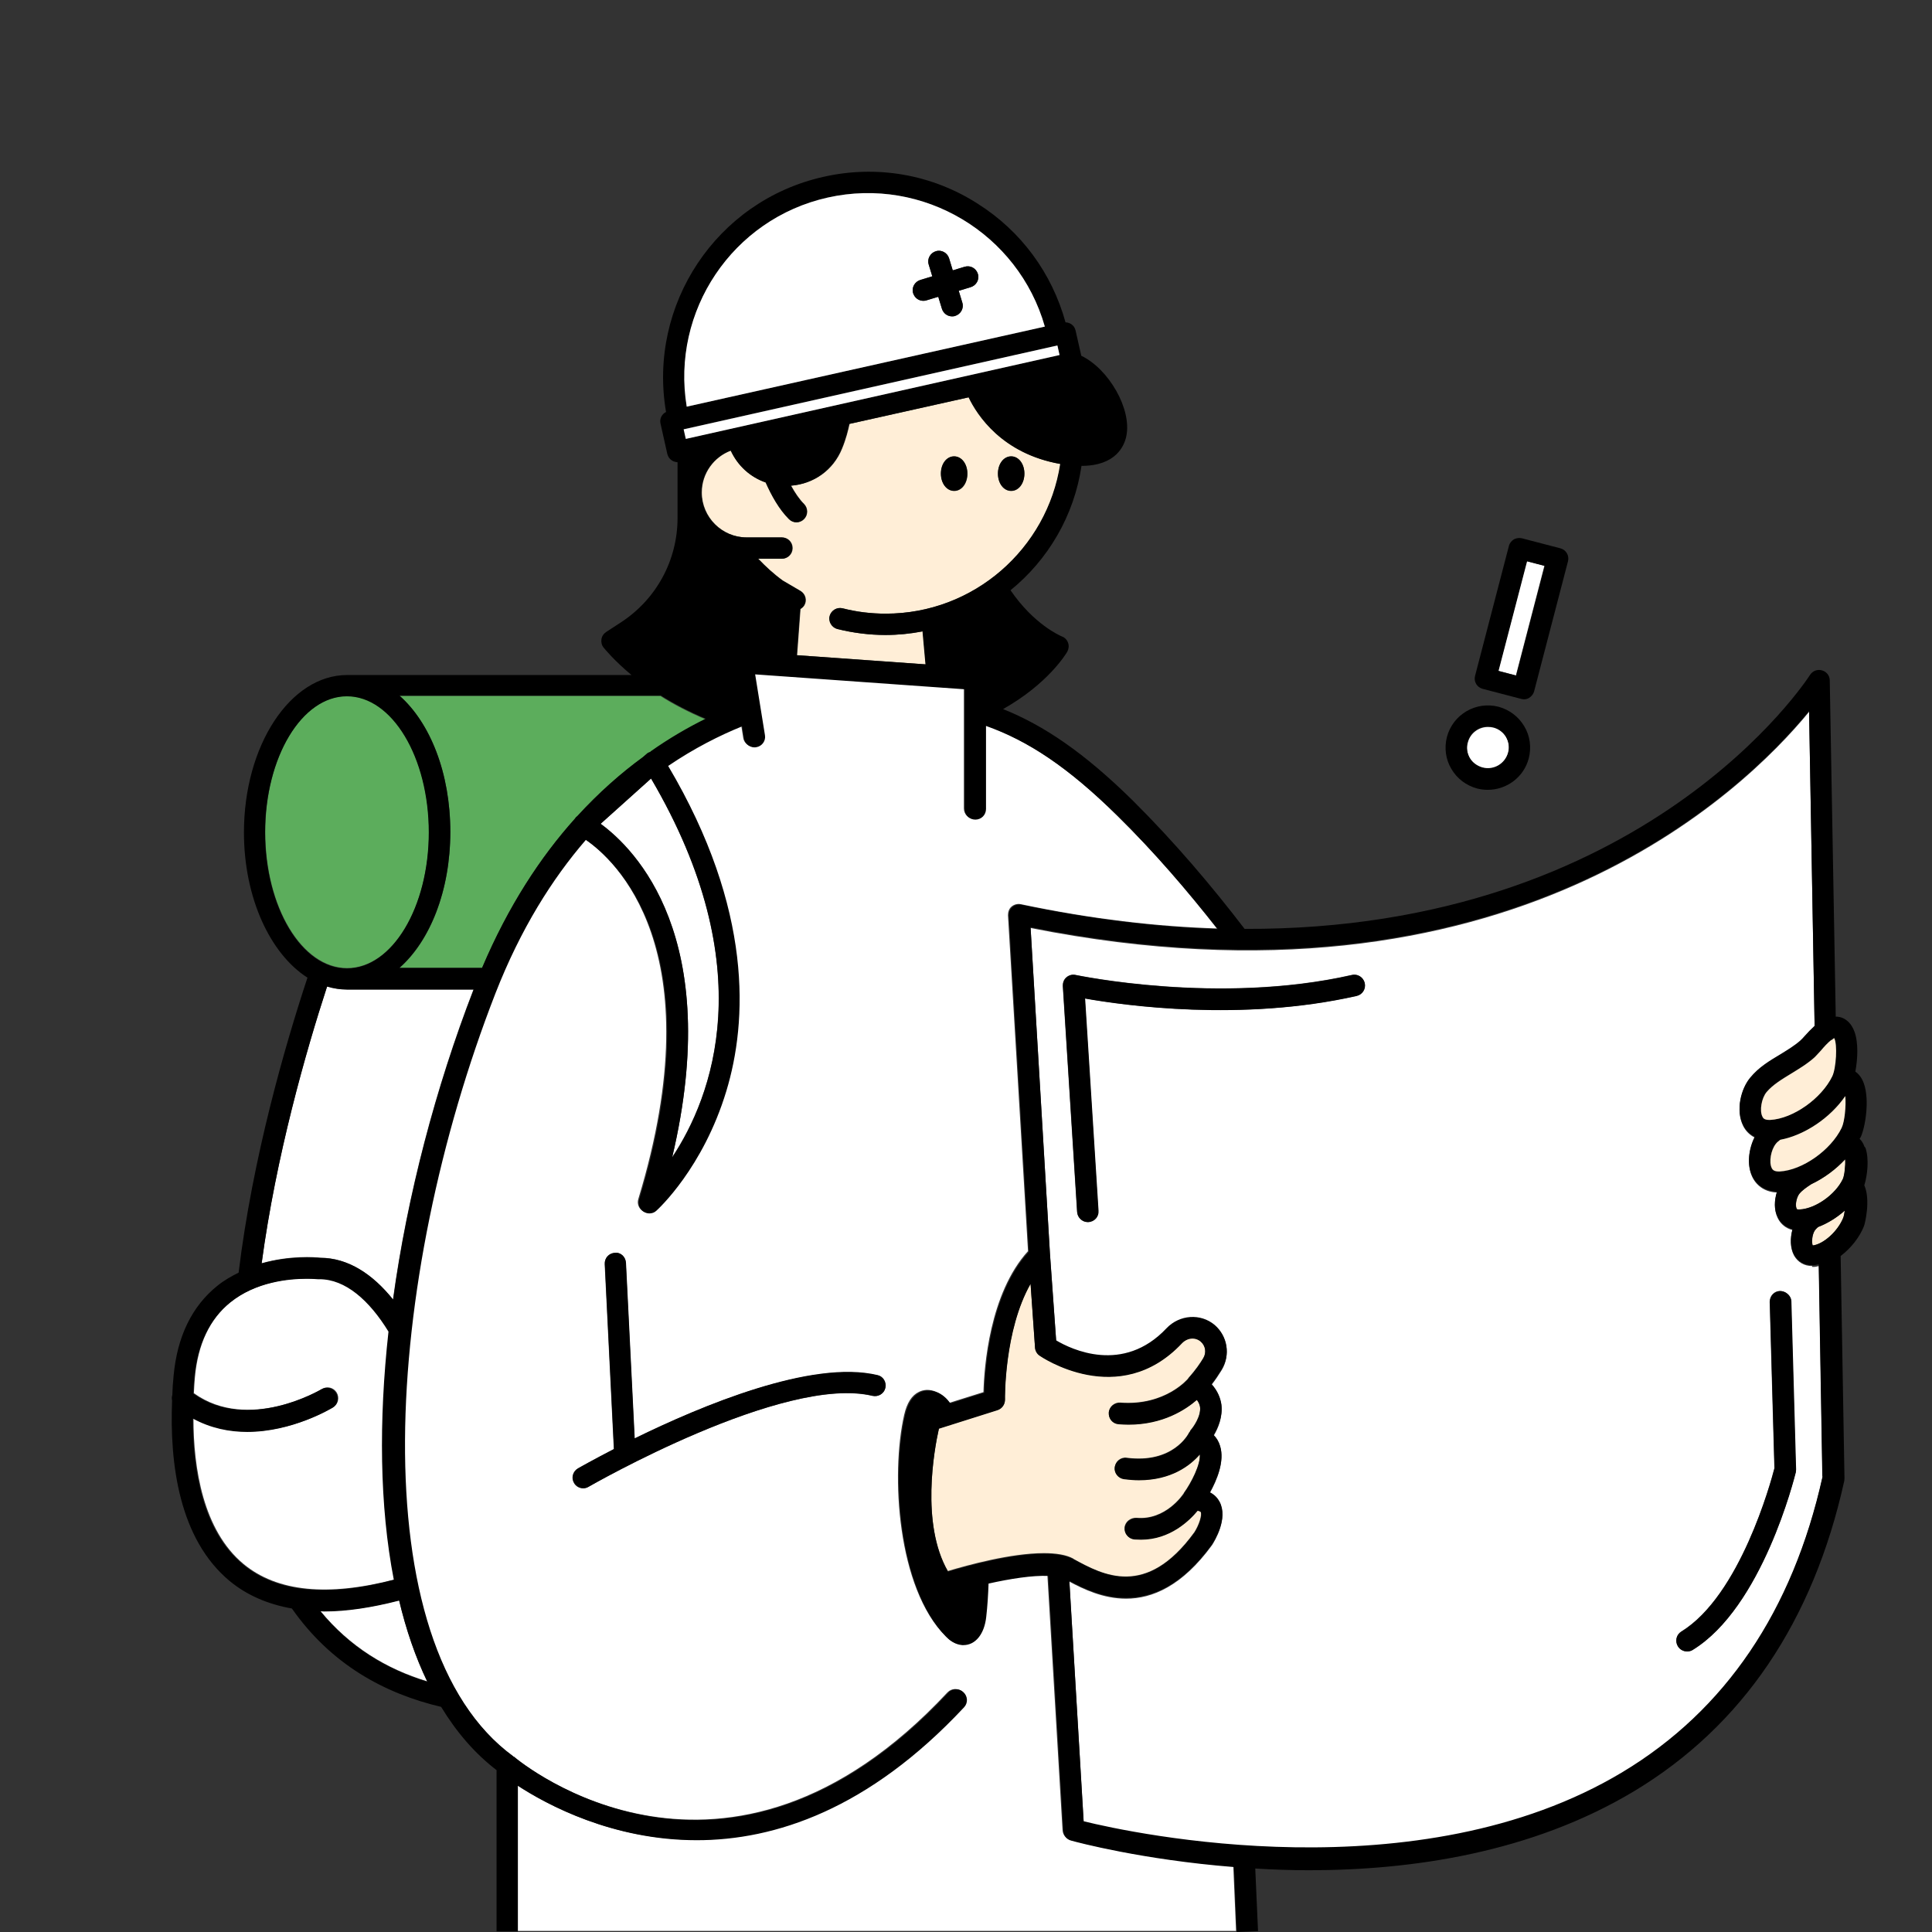
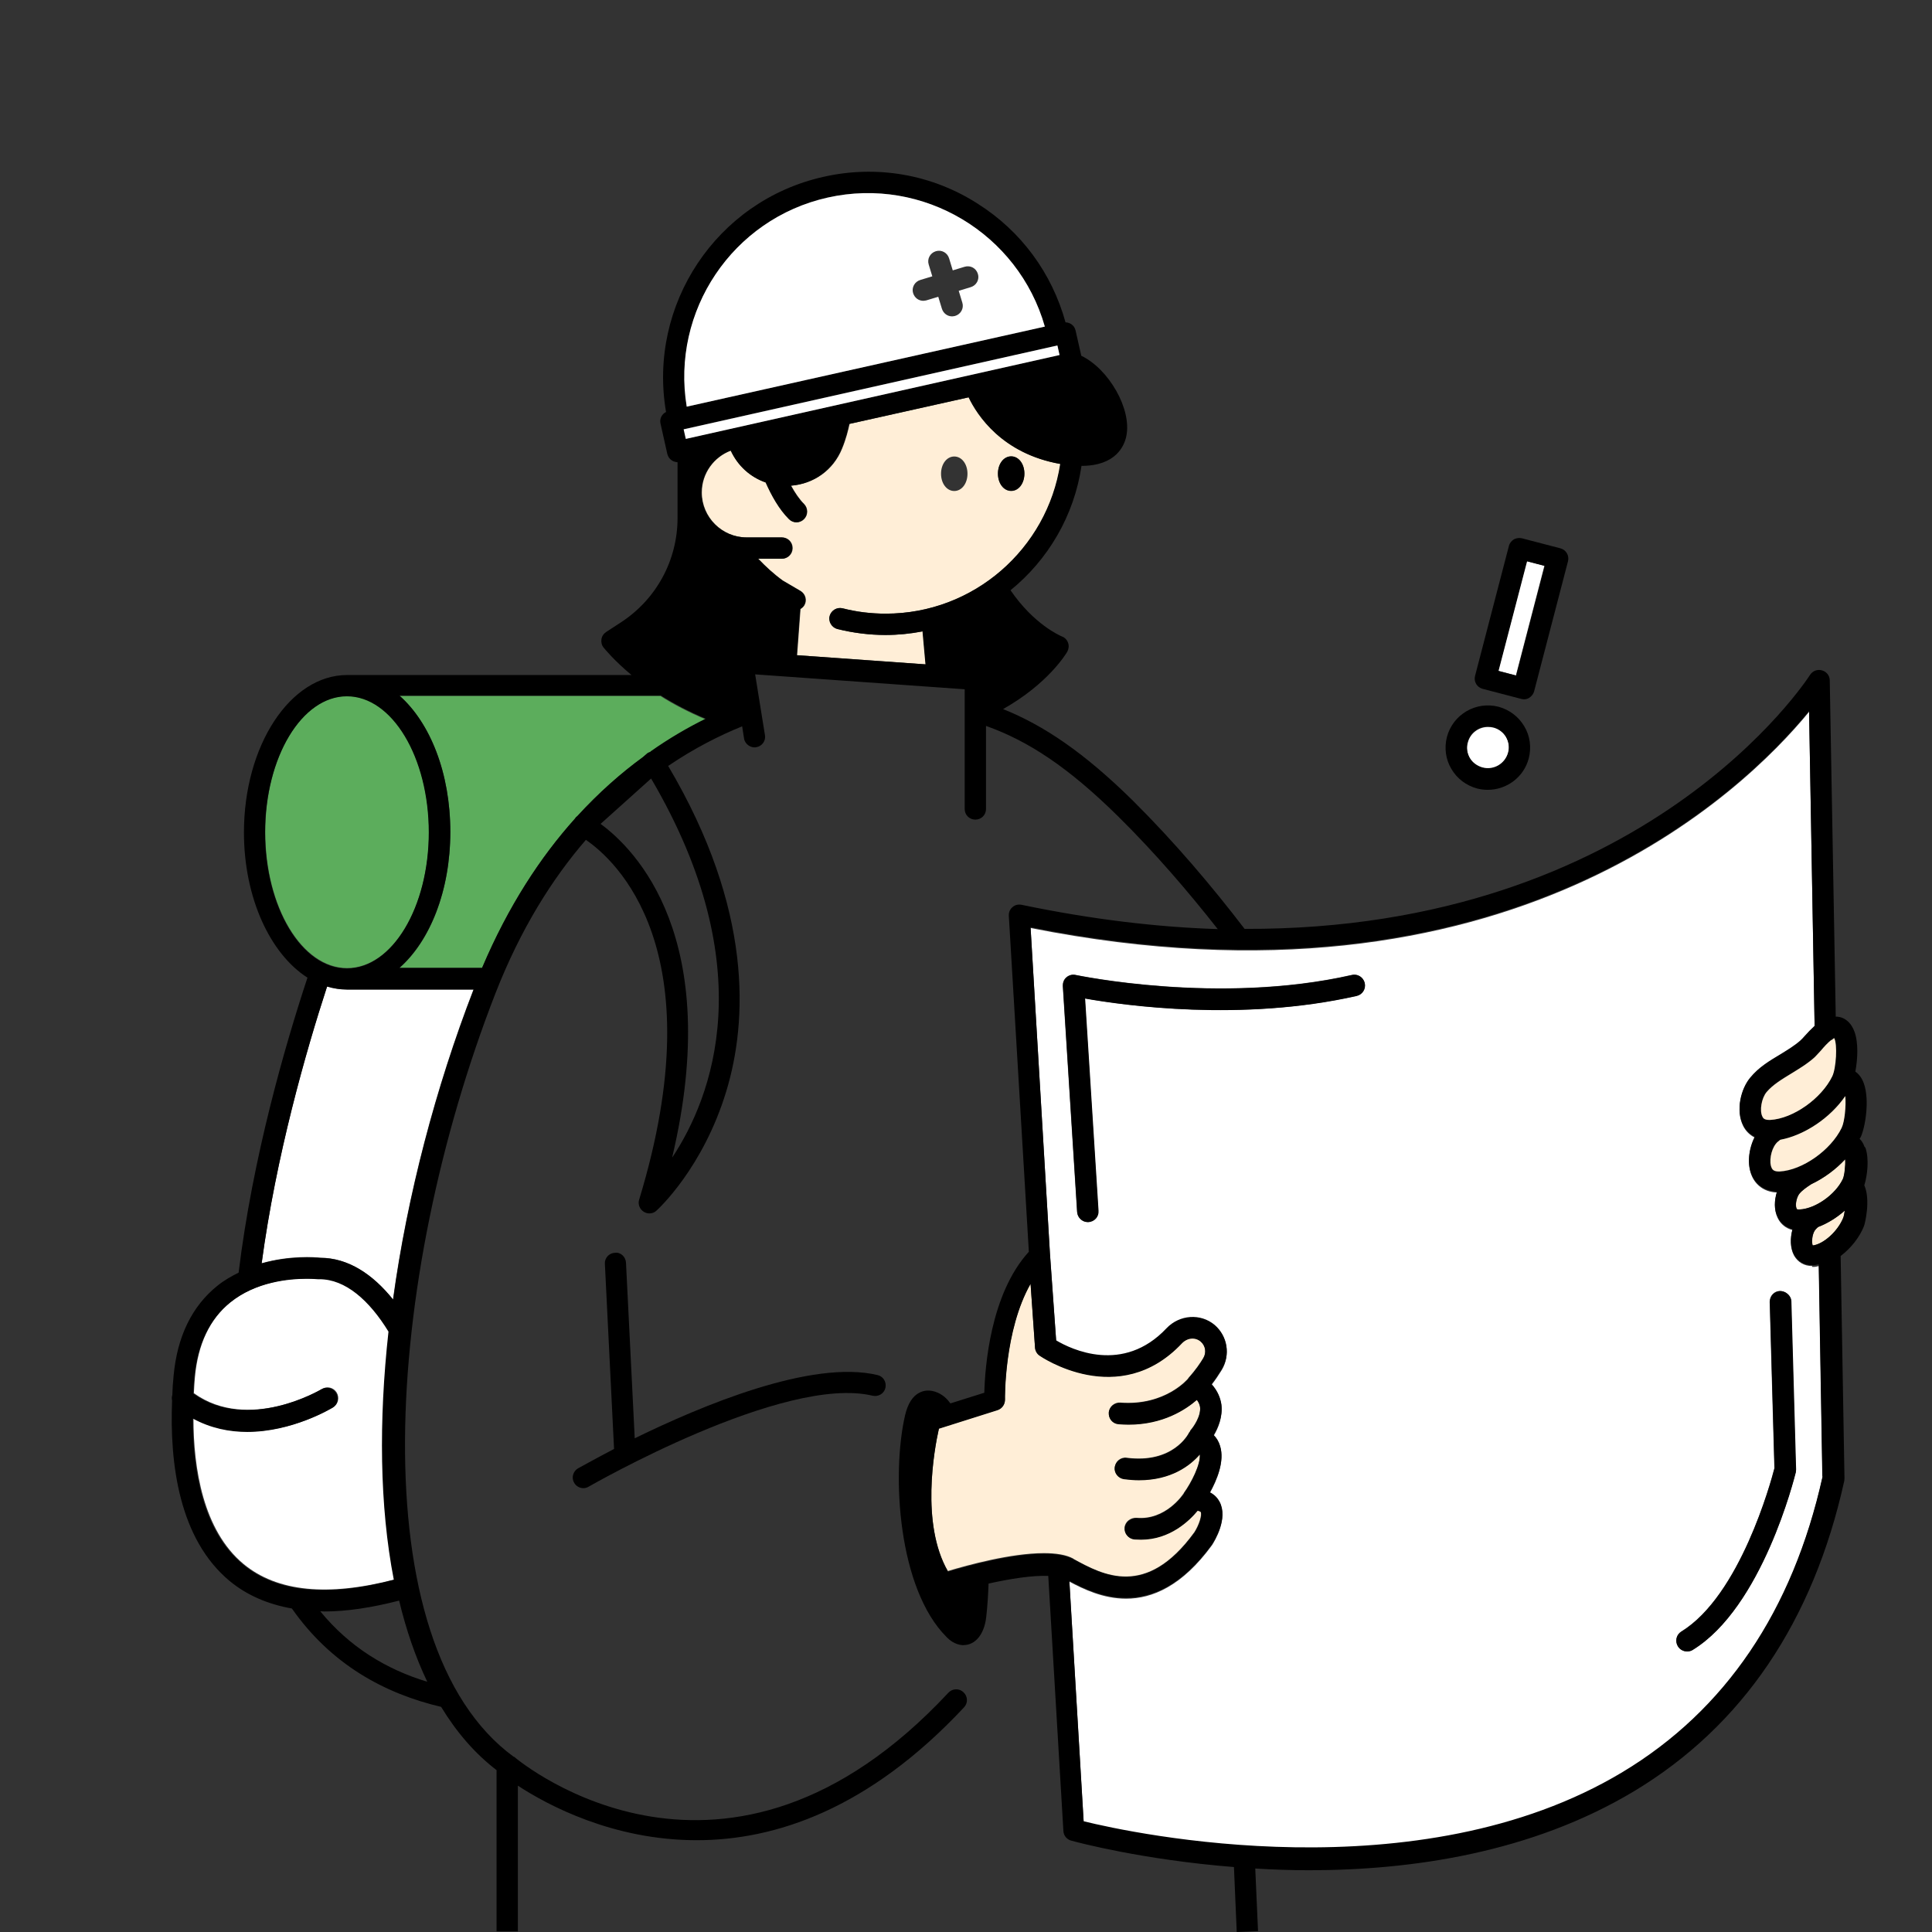
<svg xmlns="http://www.w3.org/2000/svg" width="90" height="90" viewBox="0 0 90 90" fill="none">
  <rect x="0" y="0" width="90" height="90" fill="#333333" stroke="none" />
  <path d="M16.17 46.089C15.852 46.089 15.544 46.039 15.236 45.95C14.253 48.966 12.863 53.817 12.188 58.847C13.508 58.47 14.69 58.56 14.909 58.589C16.199 58.589 17.351 59.343 18.305 60.534C18.97 55.682 20.291 50.662 22.058 46.089H16.16H16.17Z" fill="white" />
-   <path d="M14.92 75.038C16.29 76.705 17.998 77.747 19.905 78.323C19.349 77.181 18.912 75.912 18.594 74.543C17.323 74.87 16.151 75.049 15.099 75.049C15.039 75.049 14.979 75.038 14.92 75.038Z" fill="white" />
  <path d="M30.798 32.417H18.613C20.043 33.677 20.977 36.008 20.977 38.757C20.977 41.505 20.034 43.836 18.604 45.096H22.457C23.678 42.199 25.177 39.927 26.776 38.151C26.796 38.132 26.806 38.102 26.826 38.082L26.895 38.023C27.898 36.921 28.931 36.018 29.954 35.274L30.113 35.135C30.163 35.086 30.232 35.056 30.292 35.036C31.176 34.421 32.04 33.915 32.864 33.508C32.069 33.171 31.384 32.814 30.788 32.437L30.798 32.417Z" fill="#5CAD5C" />
  <path d="M14.911 59.572C14.911 59.572 14.9 59.572 14.891 59.572C14.871 59.572 14.851 59.572 14.831 59.572C14.831 59.572 14.623 59.552 14.305 59.552C13.5 59.552 11.941 59.691 10.74 60.663C9.776 61.437 9.22 62.617 9.081 64.155C9.061 64.383 9.042 64.641 9.032 64.899C11.584 66.735 14.96 64.731 15 64.701C15.238 64.562 15.536 64.631 15.685 64.87C15.824 65.108 15.755 65.405 15.526 65.554C15.417 65.624 13.639 66.685 11.544 66.685C10.72 66.685 9.846 66.516 9.012 66.06C9.012 68.392 9.459 71.289 11.345 72.856C12.914 74.156 15.288 74.384 18.406 73.57C17.741 70.138 17.691 66.159 18.158 62.012C17.264 60.554 16.152 59.572 14.94 59.572H14.911Z" fill="white" />
  <path d="M16.171 45.096C18.276 45.096 19.984 42.249 19.984 38.757C19.984 35.264 18.276 32.417 16.171 32.417C14.066 32.417 12.357 35.264 12.357 38.757C12.357 42.249 14.066 45.096 16.171 45.096Z" fill="#5CAD5C" />
-   <path d="M49.865 85.714C49.657 85.654 49.517 85.476 49.498 85.267L48.792 73.382C48.058 73.352 47.035 73.511 46.012 73.739C45.992 74.255 45.962 74.771 45.903 75.297C45.813 76.1 45.396 76.606 44.84 76.606C44.82 76.606 44.8 76.606 44.781 76.606C44.443 76.587 44.205 76.378 44.046 76.219C41.801 73.967 41.484 68.699 42.119 65.911C42.248 65.346 42.477 64.998 42.804 64.84C42.983 64.75 43.271 64.681 43.648 64.85C43.897 64.959 44.085 65.137 44.234 65.346L45.813 64.85C45.843 63.709 46.091 60.256 47.889 58.282L46.955 42.636C46.955 42.477 47.005 42.328 47.124 42.229C47.243 42.13 47.402 42.09 47.551 42.12C50.848 42.815 53.887 43.162 56.687 43.251C55.307 41.495 53.778 39.699 52.05 38.003C49.716 35.701 47.849 34.481 45.893 33.786V37.656C45.893 37.933 45.674 38.151 45.396 38.151C45.118 38.151 44.9 37.933 44.9 37.656V32.08L35.138 31.385L35.595 34.213C35.635 34.481 35.456 34.739 35.188 34.778C34.929 34.828 34.661 34.639 34.622 34.371L34.532 33.806C33.48 34.233 32.298 34.828 31.086 35.651C35.049 42.358 34.761 47.577 33.797 50.791C32.715 54.373 30.63 56.288 30.54 56.367C30.451 56.446 30.332 56.496 30.212 56.496C30.123 56.496 30.024 56.466 29.944 56.417C29.756 56.297 29.666 56.069 29.736 55.851C33.281 44.184 28.604 40.017 27.253 39.094C25.684 40.91 24.214 43.241 23.043 46.237C17.829 59.601 16.717 76.557 23.887 81.795C23.887 81.795 23.897 81.815 23.907 81.815C24.304 82.152 33.807 89.901 44.135 78.839C44.324 78.64 44.632 78.63 44.84 78.809C45.039 78.997 45.049 79.305 44.87 79.513C40.421 84.275 36.052 85.704 32.417 85.704C28.514 85.704 25.466 84.067 24.085 83.164V89.95H57.581L57.452 86.944C53.202 86.607 50.153 85.793 49.875 85.714H49.865ZM40.868 64.066C41.136 64.125 41.295 64.393 41.235 64.661C41.176 64.929 40.908 65.088 40.639 65.028C36.498 64.036 27.501 69.215 27.412 69.265C27.333 69.314 27.243 69.334 27.164 69.334C26.995 69.334 26.826 69.245 26.737 69.086C26.598 68.848 26.677 68.55 26.916 68.411C27.005 68.352 27.64 67.995 28.594 67.508L28.167 58.887C28.157 58.609 28.365 58.381 28.634 58.371C28.912 58.331 29.14 58.569 29.15 58.837L29.557 67.022C32.675 65.485 37.809 63.342 40.868 64.076V64.066Z" fill="white" />
  <path d="M29.161 58.827C29.151 58.55 28.913 58.321 28.645 58.361C28.367 58.371 28.158 58.609 28.178 58.877L28.605 67.498C27.652 67.995 27.026 68.352 26.927 68.401C26.689 68.54 26.609 68.848 26.748 69.076C26.837 69.235 27.006 69.324 27.175 69.324C27.255 69.324 27.344 69.304 27.423 69.254C27.513 69.205 36.51 64.026 40.651 65.018C40.919 65.078 41.187 64.919 41.247 64.651C41.306 64.383 41.147 64.115 40.879 64.056C37.821 63.322 32.687 65.475 29.568 67.002L29.161 58.817V58.827Z" fill="black" />
-   <path d="M30.332 36.257L27.979 38.37C29.587 39.541 33.728 43.668 31.315 53.897C33.152 51.129 35.516 45.097 30.322 36.257H30.332Z" fill="white" />
  <path d="M42.993 29.411C42.437 29.52 41.861 29.579 41.265 29.579C40.511 29.579 39.756 29.49 39.021 29.302C38.753 29.232 38.594 28.964 38.664 28.696C38.733 28.429 39.001 28.27 39.269 28.339C39.925 28.508 40.6 28.587 41.275 28.587C45.387 28.587 48.803 25.561 49.408 21.613C46.707 21.137 45.545 19.341 45.138 18.507L39.577 19.747C39.518 20.025 39.418 20.442 39.23 20.898C38.822 21.9 37.929 22.535 36.856 22.625C37.035 22.952 37.234 23.25 37.462 23.478C37.651 23.676 37.651 23.984 37.462 24.182C37.363 24.282 37.243 24.331 37.114 24.331C36.985 24.331 36.856 24.282 36.767 24.182C36.32 23.736 35.962 23.101 35.684 22.476C34.969 22.228 34.383 21.712 34.056 20.988C33.261 21.285 32.695 22.049 32.695 22.942C32.695 24.093 33.639 25.035 34.791 25.035H36.429C36.707 25.035 36.926 25.254 36.926 25.532C36.926 25.809 36.707 26.028 36.429 26.028H35.327C35.675 26.395 36.052 26.742 36.479 27.049L37.293 27.526C37.532 27.665 37.611 27.972 37.472 28.2C37.422 28.28 37.363 28.329 37.293 28.369L37.134 30.522L43.132 30.949L42.993 29.411V29.411ZM47.105 21.265C47.452 21.265 47.72 21.613 47.72 22.069C47.72 22.525 47.452 22.873 47.105 22.873C46.757 22.873 46.489 22.525 46.489 22.069C46.489 21.613 46.757 21.265 47.105 21.265ZM44.453 21.265C44.801 21.265 45.069 21.613 45.069 22.069C45.069 22.525 44.801 22.873 44.453 22.873C44.105 22.873 43.837 22.525 43.837 22.069C43.837 21.613 44.105 21.265 44.453 21.265Z" fill="#FFEED7" />
-   <path d="M44.444 22.863C44.791 22.863 45.059 22.516 45.059 22.059C45.059 21.603 44.791 21.256 44.444 21.256C44.096 21.256 43.828 21.603 43.828 22.059C43.828 22.516 44.096 22.863 44.444 22.863Z" fill="black" />
  <path d="M47.104 22.863C47.452 22.863 47.72 22.516 47.72 22.059C47.72 21.603 47.452 21.256 47.104 21.256C46.756 21.256 46.488 21.603 46.488 22.059C46.488 22.516 46.756 22.863 47.104 22.863Z" fill="black" />
  <path d="M84.413 58.976C84.056 58.976 83.758 58.808 83.579 58.5C83.39 58.163 83.39 57.696 83.5 57.3C83.192 57.22 82.953 57.032 82.814 56.744C82.636 56.377 82.656 55.94 82.775 55.553C82.268 55.533 81.861 55.285 81.643 54.859C81.355 54.293 81.464 53.539 81.742 52.994C81.513 52.875 81.325 52.696 81.206 52.458C80.848 51.754 81.096 50.752 81.533 50.236C81.931 49.759 82.447 49.452 82.934 49.154C83.281 48.946 83.609 48.757 83.867 48.509C83.927 48.46 83.996 48.38 84.076 48.291C84.205 48.142 84.364 47.983 84.532 47.825L84.274 33.161C81.236 36.862 70.252 47.646 48.008 43.231L48.911 58.431L49.2 62.478C49.895 62.885 52.318 64.066 54.343 61.913C54.949 61.268 55.932 61.199 56.588 61.764C57.184 62.27 57.323 63.133 56.916 63.818C56.776 64.046 56.618 64.284 56.439 64.512C56.747 64.84 56.856 65.187 56.896 65.455C56.965 66.01 56.747 66.536 56.538 66.883C56.677 67.022 56.776 67.191 56.836 67.389C57.055 68.084 56.687 68.957 56.359 69.552C56.598 69.671 56.737 69.85 56.816 69.999C57.213 70.753 56.588 71.784 56.459 71.983C55.059 73.898 53.668 74.473 52.457 74.473C51.384 74.473 50.471 74.027 49.815 73.68L50.48 84.881C52.775 85.436 66.072 88.313 75.585 82.589C80.371 79.712 83.51 75.078 84.9 68.828L84.731 58.976C84.652 58.996 84.582 59.016 84.503 59.016C84.473 59.016 84.453 59.016 84.423 59.016L84.413 58.976ZM50.699 56.922C50.699 56.922 50.679 56.922 50.669 56.922C50.411 56.922 50.193 56.724 50.173 56.456L49.507 45.93C49.507 45.771 49.557 45.622 49.676 45.523C49.795 45.424 49.954 45.384 50.103 45.414C50.173 45.424 56.767 46.823 62.973 45.414C63.241 45.344 63.509 45.523 63.569 45.791C63.629 46.059 63.46 46.327 63.192 46.386C57.839 47.606 52.367 46.833 50.53 46.505L51.156 56.387C51.176 56.665 50.967 56.893 50.689 56.913L50.699 56.922ZM83.649 68.57C83.589 68.828 82.09 74.86 78.842 76.854C78.763 76.904 78.673 76.924 78.584 76.924C78.415 76.924 78.256 76.844 78.157 76.686C78.018 76.448 78.088 76.15 78.316 76.001C81.057 74.324 82.497 69.026 82.656 68.391L82.437 60.643C82.437 60.365 82.646 60.137 82.924 60.137C83.162 60.137 83.43 60.345 83.43 60.623L83.649 68.441C83.649 68.441 83.649 68.53 83.639 68.57H83.649Z" fill="white" />
  <path d="M50.539 46.516C52.377 46.843 57.848 47.607 63.201 46.397C63.469 46.337 63.638 46.069 63.578 45.801C63.519 45.533 63.251 45.365 62.983 45.424C56.776 46.833 50.172 45.434 50.112 45.424C49.964 45.385 49.805 45.424 49.685 45.533C49.566 45.633 49.507 45.781 49.517 45.94L50.182 56.467C50.202 56.724 50.42 56.933 50.679 56.933C50.688 56.933 50.698 56.933 50.708 56.933C50.986 56.913 51.195 56.685 51.175 56.407L50.55 46.526L50.539 46.516Z" fill="black" />
  <path d="M82.935 60.147C82.657 60.147 82.448 60.385 82.448 60.653L82.667 68.401C82.498 69.036 81.058 74.334 78.327 76.011C78.089 76.15 78.019 76.457 78.168 76.696C78.257 76.844 78.426 76.934 78.595 76.934C78.684 76.934 78.774 76.914 78.853 76.864C82.101 74.87 83.59 68.838 83.66 68.58C83.66 68.54 83.67 68.491 83.67 68.451L83.451 60.633C83.451 60.355 83.183 60.147 82.945 60.147H82.935Z" fill="black" />
  <path d="M50.004 72.618C51.384 73.372 53.39 74.464 55.635 71.378C55.853 71.041 56.002 70.564 55.932 70.426C55.922 70.406 55.863 70.376 55.783 70.356C55.406 70.812 54.502 71.706 53.142 71.706C53.043 71.706 52.943 71.706 52.834 71.695C52.556 71.666 52.357 71.428 52.387 71.15C52.417 70.872 52.675 70.694 52.933 70.703C54.294 70.832 55.108 69.622 55.138 69.562H55.148V69.543C55.495 69.066 55.932 68.203 55.893 67.737C55.446 68.253 54.562 68.937 53.053 68.937C52.834 68.937 52.606 68.927 52.357 68.888C52.089 68.848 51.891 68.6 51.93 68.332C51.97 68.064 52.218 67.866 52.486 67.906C54.642 68.183 55.356 66.804 55.386 66.745C55.396 66.715 55.426 66.695 55.436 66.675C55.446 66.665 55.446 66.646 55.456 66.626C55.595 66.467 55.952 65.961 55.903 65.525C55.883 65.406 55.833 65.296 55.754 65.197C55.237 65.644 54.195 66.348 52.566 66.348C52.417 66.348 52.268 66.348 52.109 66.328C51.831 66.308 51.633 66.07 51.652 65.792C51.672 65.515 51.93 65.316 52.189 65.336C54.294 65.495 55.337 64.225 55.346 64.215H55.356V64.195C55.694 63.818 55.922 63.481 56.052 63.263C56.211 62.995 56.161 62.667 55.932 62.479C55.674 62.26 55.307 62.3 55.059 62.558C52.119 65.683 48.465 63.163 48.425 63.133C48.306 63.044 48.226 62.915 48.216 62.766L48.008 59.79C46.767 61.963 46.806 65.147 46.816 65.187C46.816 65.406 46.677 65.604 46.469 65.673L43.738 66.537C43.519 67.509 42.884 70.971 44.155 73.184C45.078 72.906 47.104 72.35 48.623 72.35C49.18 72.35 49.666 72.42 50.004 72.608V72.618Z" fill="#FFEED7" />
  <path d="M85.874 56.714C85.904 56.645 85.924 56.526 85.944 56.387C85.577 56.714 85.14 56.982 84.703 57.151C84.643 57.21 84.584 57.26 84.544 57.319C84.415 57.508 84.385 57.915 84.454 58.014C84.951 57.954 85.626 57.359 85.885 56.714H85.874Z" fill="#FFEED7" />
  <path d="M84.383 55.156C84.164 55.295 83.966 55.434 83.827 55.603C83.688 55.772 83.618 56.139 83.698 56.297C83.698 56.317 83.707 56.347 83.847 56.337C84.581 56.297 85.505 55.642 85.853 54.918C85.932 54.76 85.982 54.303 85.962 53.996C85.515 54.482 84.969 54.879 84.383 55.156V55.156Z" fill="#FFEED7" />
  <path d="M86.856 53.42C86.797 53.252 86.717 53.133 86.628 53.053C86.638 53.023 86.658 53.004 86.677 52.974C86.886 52.537 87.104 51.248 86.826 50.474C86.727 50.186 86.568 50.017 86.429 49.918C86.538 49.343 86.578 48.579 86.389 48.063C86.25 47.676 86.022 47.507 85.853 47.428C85.764 47.388 85.645 47.358 85.516 47.358L85.237 31.693C85.237 31.475 85.088 31.286 84.87 31.227C84.662 31.167 84.433 31.256 84.314 31.445C84.225 31.584 76.667 43.34 57.978 43.271C56.459 41.287 54.731 39.243 52.775 37.298C50.51 35.066 48.633 33.796 46.727 33.032C48.822 31.852 49.656 30.463 49.716 30.363C49.785 30.234 49.805 30.086 49.756 29.947C49.706 29.808 49.607 29.699 49.468 29.649C49.378 29.609 48.167 29.093 47.074 27.496C48.822 26.077 50.034 24.034 50.381 21.702C51.99 21.702 52.377 20.76 52.467 20.323C52.735 19.063 51.652 17.188 50.371 16.573L50.103 15.392C50.053 15.164 49.855 15.025 49.636 15.015C49.001 12.723 47.571 10.769 45.545 9.489C43.41 8.12 40.838 7.673 38.355 8.239C33.36 9.36 30.173 14.212 31.027 19.192C30.828 19.291 30.719 19.509 30.768 19.728L31.086 21.146C31.116 21.276 31.195 21.385 31.305 21.454C31.384 21.504 31.474 21.524 31.563 21.534V24.123C31.563 26.107 30.57 27.933 28.892 29.014L28.236 29.441C28.117 29.52 28.038 29.639 28.018 29.778C27.998 29.917 28.028 30.056 28.117 30.165C28.167 30.224 28.594 30.76 29.418 31.445H16.171C13.519 31.445 11.364 34.729 11.364 38.777C11.364 41.822 12.585 44.432 14.323 45.543C13.281 48.698 11.771 53.907 11.116 59.284C10.778 59.453 10.441 59.641 10.123 59.899C8.941 60.851 8.256 62.26 8.087 64.086C8.057 64.373 8.037 64.681 8.027 64.989C7.998 65.078 7.998 65.157 8.017 65.246C7.898 68.193 8.345 71.695 10.699 73.65C11.503 74.314 12.476 74.731 13.598 74.93C15.416 77.529 17.898 78.888 20.55 79.513C21.255 80.674 22.109 81.676 23.132 82.46V89.97H24.125V83.184C25.505 84.087 28.554 85.724 32.457 85.724C36.091 85.724 40.461 84.295 44.91 79.533C45.098 79.335 45.088 79.017 44.88 78.829C44.681 78.64 44.363 78.65 44.175 78.858C33.847 89.93 24.343 82.172 23.946 81.835C23.946 81.835 23.936 81.835 23.926 81.835C16.766 76.587 17.878 59.631 23.082 46.267C24.254 43.271 25.724 40.939 27.293 39.124C28.643 40.047 33.331 44.213 29.775 55.881C29.706 56.089 29.795 56.327 29.984 56.446C30.063 56.496 30.153 56.526 30.252 56.526C30.371 56.526 30.49 56.486 30.58 56.397C30.669 56.317 32.755 54.403 33.837 50.821C34.81 47.606 35.098 42.388 31.126 35.681C32.337 34.858 33.519 34.262 34.572 33.836L34.661 34.401C34.701 34.669 34.979 34.858 35.227 34.808C35.495 34.768 35.684 34.511 35.634 34.243L35.178 31.415L44.939 32.109V37.685C44.939 37.963 45.158 38.181 45.436 38.181C45.714 38.181 45.932 37.963 45.932 37.685V33.816C47.889 34.511 49.756 35.731 52.089 38.032C53.807 39.729 55.346 41.525 56.727 43.281C53.926 43.192 50.878 42.834 47.591 42.15C47.442 42.12 47.283 42.15 47.164 42.259C47.045 42.358 46.985 42.507 46.995 42.666L47.928 58.312C46.121 60.286 45.883 63.739 45.853 64.879L44.274 65.376C44.125 65.167 43.936 64.989 43.688 64.879C43.311 64.711 43.023 64.78 42.844 64.87C42.516 65.028 42.288 65.385 42.159 65.941C41.523 68.719 41.841 73.997 44.085 76.249C44.234 76.408 44.483 76.606 44.82 76.636C44.84 76.636 44.86 76.636 44.88 76.636C45.436 76.636 45.853 76.13 45.942 75.326C46.002 74.801 46.032 74.285 46.051 73.769C47.074 73.541 48.097 73.382 48.832 73.412L49.537 85.297C49.547 85.506 49.696 85.694 49.905 85.744C50.183 85.823 53.241 86.637 57.482 86.974L57.611 89.98V90L58.604 89.96L58.475 87.043C59.279 87.093 60.123 87.123 60.987 87.123C65.764 87.123 71.345 86.309 76.121 83.442C81.166 80.406 84.463 75.545 85.913 68.987C85.913 68.947 85.923 68.907 85.923 68.868L85.744 58.51C86.231 58.143 86.628 57.627 86.826 57.131C86.886 56.992 87.144 55.871 86.846 55.216C86.985 54.78 87.085 53.986 86.896 53.46L86.856 53.42ZM84.9 68.788C83.51 75.039 80.371 79.672 75.585 82.549C66.072 88.274 52.765 85.406 50.481 84.841L49.815 73.64C50.471 73.997 51.384 74.434 52.457 74.434C53.668 74.434 55.059 73.868 56.459 71.943C56.588 71.745 57.214 70.723 56.816 69.959C56.737 69.81 56.598 69.632 56.359 69.513C56.687 68.927 57.055 68.054 56.836 67.35C56.776 67.151 56.677 66.983 56.538 66.844C56.747 66.487 56.965 65.971 56.896 65.415C56.856 65.157 56.747 64.81 56.439 64.473C56.618 64.244 56.776 64.006 56.916 63.778C57.323 63.103 57.184 62.24 56.588 61.724C55.932 61.169 54.949 61.238 54.343 61.873C52.318 64.026 49.895 62.855 49.2 62.439L48.911 58.391L48.008 43.192C70.252 47.606 81.236 36.832 84.274 33.121L84.532 47.785C84.364 47.944 84.205 48.103 84.076 48.251C83.996 48.341 83.927 48.42 83.867 48.47C83.599 48.708 83.271 48.906 82.934 49.114C82.437 49.412 81.931 49.71 81.533 50.196C81.097 50.712 80.848 51.714 81.206 52.418C81.325 52.656 81.513 52.835 81.742 52.954C81.464 53.5 81.355 54.254 81.643 54.819C81.861 55.246 82.268 55.484 82.775 55.514C82.656 55.901 82.626 56.337 82.814 56.704C82.954 56.992 83.202 57.181 83.5 57.26C83.39 57.667 83.39 58.123 83.579 58.46C83.758 58.768 84.056 58.937 84.413 58.937C84.443 58.937 84.463 58.937 84.493 58.937C84.572 58.937 84.652 58.907 84.721 58.897L84.89 68.749L84.9 68.788ZM44.155 73.203C42.884 70.991 43.519 67.528 43.738 66.556L46.469 65.693C46.677 65.624 46.816 65.435 46.816 65.207C46.816 65.167 46.776 61.982 48.008 59.81L48.216 62.786C48.226 62.935 48.306 63.074 48.425 63.153C48.465 63.183 52.119 65.703 55.059 62.578C55.307 62.32 55.674 62.28 55.932 62.498C56.161 62.697 56.211 63.024 56.052 63.282C55.922 63.5 55.694 63.848 55.356 64.215V64.234C55.356 64.234 54.294 65.514 52.189 65.356C51.93 65.336 51.672 65.534 51.652 65.812C51.633 66.09 51.831 66.328 52.109 66.348C52.268 66.358 52.417 66.368 52.566 66.368C54.185 66.368 55.237 65.663 55.754 65.217C55.833 65.316 55.883 65.425 55.903 65.544C55.962 65.981 55.605 66.487 55.456 66.645C55.446 66.655 55.446 66.675 55.436 66.695C55.416 66.715 55.396 66.735 55.386 66.764C55.356 66.824 54.651 68.203 52.486 67.925C52.218 67.885 51.97 68.084 51.93 68.352C51.891 68.62 52.089 68.868 52.357 68.907C52.606 68.937 52.834 68.957 53.053 68.957C54.562 68.957 55.446 68.272 55.893 67.757C55.942 68.223 55.505 69.076 55.158 69.562V69.582C55.118 69.632 54.304 70.852 52.943 70.723C52.695 70.723 52.427 70.892 52.397 71.169C52.367 71.437 52.566 71.685 52.844 71.715C52.943 71.715 53.053 71.725 53.152 71.725C54.512 71.725 55.416 70.832 55.793 70.376C55.873 70.396 55.932 70.415 55.942 70.445C56.022 70.584 55.863 71.06 55.644 71.398C53.39 74.483 51.394 73.392 50.014 72.638C49.666 72.449 49.18 72.38 48.633 72.38C47.114 72.38 45.098 72.936 44.165 73.213L44.155 73.203ZM85.843 54.928C85.496 55.653 84.572 56.307 83.837 56.347C83.708 56.357 83.698 56.327 83.688 56.307C83.609 56.149 83.688 55.782 83.817 55.613C83.957 55.444 84.165 55.305 84.374 55.166C84.959 54.889 85.506 54.482 85.953 54.006C85.972 54.313 85.913 54.78 85.843 54.928V54.928ZM85.784 52.547C85.277 53.589 83.957 54.522 82.894 54.581C82.616 54.591 82.556 54.482 82.526 54.422C82.387 54.145 82.487 53.569 82.725 53.282C82.785 53.212 82.864 53.162 82.924 53.103C84.056 52.885 85.247 52.081 85.943 51.069C85.992 51.525 85.913 52.26 85.774 52.547H85.784ZM85.347 50.136C84.84 51.178 83.519 52.111 82.457 52.17C82.159 52.19 82.119 52.071 82.09 52.011C81.951 51.734 82.05 51.158 82.288 50.871C82.576 50.523 82.993 50.275 83.44 50.007C83.808 49.789 84.195 49.551 84.532 49.243C84.612 49.174 84.701 49.075 84.811 48.946C84.959 48.777 85.138 48.579 85.307 48.44C85.376 48.39 85.416 48.361 85.436 48.341C85.595 48.628 85.516 49.749 85.347 50.117V50.136ZM84.443 58.024C84.374 57.934 84.403 57.528 84.532 57.329C84.572 57.27 84.632 57.21 84.691 57.161C85.138 56.992 85.565 56.724 85.933 56.397C85.913 56.536 85.893 56.655 85.863 56.724C85.605 57.369 84.93 57.964 84.433 58.024H84.443ZM31.315 53.907C33.728 43.688 29.587 39.56 27.978 38.38L30.331 36.267C35.525 45.106 33.152 51.139 31.325 53.907H31.315ZM30.292 35.026C30.222 35.046 30.163 35.076 30.113 35.126L29.954 35.264C28.931 36.009 27.898 36.921 26.895 38.013L26.826 38.072C26.826 38.072 26.796 38.122 26.776 38.142C25.187 39.917 23.688 42.19 22.456 45.087H18.604C20.034 43.827 20.977 41.485 20.977 38.747C20.977 36.009 20.034 33.667 18.613 32.407H30.798C31.384 32.774 32.079 33.141 32.874 33.479C32.049 33.885 31.175 34.391 30.302 35.007L30.292 35.026ZM19.904 78.343C17.998 77.767 16.28 76.725 14.919 75.059C14.979 75.059 15.038 75.069 15.098 75.069C16.151 75.069 17.322 74.89 18.593 74.562C18.921 75.932 19.358 77.202 19.904 78.343ZM18.375 73.59C15.257 74.414 12.883 74.186 11.314 72.876C9.418 71.308 8.981 68.411 8.981 66.08C9.815 66.536 10.689 66.705 11.513 66.705C13.608 66.705 15.386 65.633 15.495 65.574C15.733 65.435 15.803 65.127 15.654 64.889C15.515 64.651 15.207 64.582 14.969 64.721C14.929 64.74 11.563 66.745 9.001 64.919C9.011 64.661 9.03 64.403 9.05 64.175C9.189 62.637 9.755 61.457 10.709 60.683C11.91 59.71 13.469 59.572 14.274 59.572C14.591 59.572 14.79 59.591 14.8 59.591C14.82 59.591 14.84 59.591 14.86 59.591C14.86 59.591 14.87 59.591 14.88 59.591C16.091 59.591 17.203 60.574 18.097 62.032C17.64 66.179 17.68 70.157 18.345 73.59H18.375ZM14.909 58.599C14.691 58.579 13.509 58.49 12.188 58.857C12.864 53.827 14.254 48.976 15.237 45.96C15.535 46.049 15.853 46.099 16.171 46.099H22.069C20.302 50.672 18.981 55.692 18.316 60.544C17.362 59.353 16.22 58.599 14.919 58.599H14.909ZM16.16 32.437C18.266 32.437 19.974 35.284 19.974 38.777C19.974 42.269 18.266 45.116 16.16 45.116C14.055 45.116 12.347 42.269 12.347 38.777C12.347 35.284 14.055 32.437 16.16 32.437V32.437ZM38.564 9.201C43.013 8.209 47.442 10.888 48.673 15.214L31.99 18.944C31.265 14.499 34.115 10.194 38.564 9.201V9.201ZM31.94 20.442L31.841 19.996L49.249 16.097L49.349 16.543L31.94 20.442ZM37.273 28.369C37.342 28.329 37.412 28.27 37.452 28.201C37.591 27.962 37.511 27.665 37.273 27.526L36.459 27.05C36.041 26.752 35.664 26.395 35.307 26.028H36.409C36.687 26.028 36.906 25.809 36.906 25.532C36.906 25.254 36.687 25.036 36.409 25.036H34.77C33.618 25.036 32.675 24.093 32.675 22.942C32.675 22.049 33.241 21.285 34.035 20.988C34.363 21.702 34.949 22.228 35.664 22.476C35.942 23.101 36.29 23.726 36.747 24.182C36.846 24.282 36.975 24.331 37.094 24.331C37.213 24.331 37.342 24.282 37.442 24.182C37.64 23.994 37.64 23.677 37.442 23.478C37.213 23.25 37.015 22.952 36.836 22.625C37.898 22.545 38.802 21.901 39.209 20.898C39.398 20.442 39.497 20.025 39.557 19.748L45.118 18.508C45.515 19.341 46.677 21.137 49.388 21.613C48.782 25.552 45.366 28.587 41.255 28.587C40.58 28.587 39.904 28.508 39.249 28.339C38.981 28.27 38.713 28.439 38.643 28.697C38.574 28.955 38.743 29.232 39.001 29.302C39.736 29.48 40.49 29.58 41.245 29.58C41.831 29.58 42.407 29.52 42.973 29.411L43.112 30.949L37.114 30.522L37.273 28.369V28.369Z" fill="black" />
  <path d="M82.933 53.093C82.864 53.153 82.784 53.202 82.735 53.272C82.496 53.559 82.397 54.135 82.536 54.413C82.566 54.472 82.626 54.581 82.904 54.571C83.966 54.512 85.287 53.579 85.793 52.537C85.933 52.25 86.002 51.516 85.962 51.059C85.267 52.071 84.075 52.875 82.943 53.093H82.933Z" fill="#FFEED7" />
  <path d="M85.316 48.44C85.147 48.569 84.959 48.778 84.82 48.946C84.71 49.065 84.611 49.174 84.542 49.244C84.204 49.551 83.817 49.78 83.449 50.008C83.012 50.276 82.595 50.524 82.297 50.871C82.059 51.159 81.96 51.734 82.099 52.012C82.129 52.071 82.168 52.181 82.466 52.171C83.529 52.111 84.85 51.178 85.356 50.137C85.535 49.77 85.604 48.649 85.445 48.361C85.425 48.381 85.376 48.401 85.316 48.46V48.44Z" fill="#FFEED7" />
  <path d="M48.673 15.214C47.442 10.888 43.013 8.209 38.564 9.202C34.115 10.194 31.255 14.499 31.99 18.944L48.673 15.214V15.214ZM45.217 13.378L44.661 13.547L44.83 14.103C44.91 14.361 44.761 14.638 44.492 14.718C44.443 14.728 44.393 14.738 44.353 14.738C44.135 14.738 43.946 14.599 43.877 14.38L43.708 13.825L43.152 13.993C43.152 13.993 43.053 14.013 43.013 14.013C42.794 14.013 42.606 13.874 42.536 13.656C42.457 13.398 42.606 13.12 42.874 13.041L43.43 12.872L43.261 12.317C43.182 12.059 43.331 11.781 43.599 11.702C43.857 11.622 44.135 11.771 44.214 12.039L44.383 12.595L44.939 12.426C45.208 12.347 45.476 12.495 45.555 12.763C45.635 13.021 45.486 13.299 45.217 13.378V13.378Z" fill="white" />
  <path d="M49.259 16.093L31.848 20L31.948 20.446L49.359 16.538L49.259 16.093Z" fill="white" />
-   <path d="M45.555 12.763C45.476 12.505 45.208 12.347 44.939 12.426L44.383 12.595L44.214 12.039C44.135 11.781 43.857 11.622 43.599 11.702C43.341 11.781 43.182 12.059 43.261 12.317L43.43 12.872L42.874 13.041C42.616 13.12 42.457 13.398 42.536 13.656C42.606 13.874 42.794 14.013 43.013 14.013C43.062 14.013 43.102 14.013 43.152 13.993L43.708 13.825L43.877 14.38C43.946 14.599 44.135 14.738 44.353 14.738C44.403 14.738 44.453 14.738 44.492 14.718C44.751 14.638 44.91 14.361 44.83 14.103L44.661 13.547L45.217 13.378C45.476 13.299 45.635 13.021 45.555 12.763V12.763Z" fill="black" />
  <path d="M71.117 26.14L69.789 31.248L70.616 31.463L71.944 26.354L71.117 26.14Z" fill="white" />
  <path d="M69.071 32.09L70.859 32.556C70.859 32.556 70.938 32.576 70.988 32.576C71.077 32.576 71.166 32.556 71.236 32.507C71.345 32.437 71.434 32.328 71.464 32.209L73.043 26.147C73.113 25.879 72.954 25.611 72.686 25.542L70.898 25.076C70.769 25.046 70.64 25.066 70.521 25.125C70.412 25.195 70.322 25.304 70.293 25.423L68.714 31.485C68.644 31.753 68.803 32.021 69.071 32.09V32.09ZM71.961 26.365L70.63 31.475L69.806 31.257L71.137 26.147L71.961 26.365V26.365Z" fill="black" />
  <path d="M69.071 35.771C69.587 35.91 70.123 35.592 70.262 35.076C70.332 34.828 70.292 34.56 70.163 34.342C70.034 34.114 69.816 33.955 69.567 33.895C69.488 33.876 69.408 33.866 69.319 33.866C68.882 33.866 68.485 34.153 68.376 34.6C68.306 34.848 68.346 35.116 68.475 35.334C68.604 35.562 68.823 35.721 69.071 35.781V35.771Z" fill="white" />
  <path d="M68.813 36.733C68.982 36.773 69.141 36.793 69.309 36.793C70.183 36.793 70.988 36.207 71.216 35.324C71.345 34.818 71.276 34.282 71.008 33.836C70.739 33.38 70.312 33.062 69.806 32.923C68.753 32.655 67.681 33.28 67.403 34.332C67.274 34.838 67.343 35.374 67.611 35.82C67.879 36.277 68.306 36.594 68.813 36.733ZM68.366 34.58C68.475 34.144 68.873 33.846 69.309 33.846C69.389 33.846 69.468 33.856 69.558 33.876C69.806 33.945 70.024 34.104 70.153 34.322C70.283 34.55 70.322 34.808 70.253 35.056C70.114 35.572 69.588 35.89 69.061 35.751C68.813 35.681 68.594 35.523 68.465 35.304C68.336 35.076 68.296 34.818 68.366 34.57V34.58Z" fill="black" />
</svg>